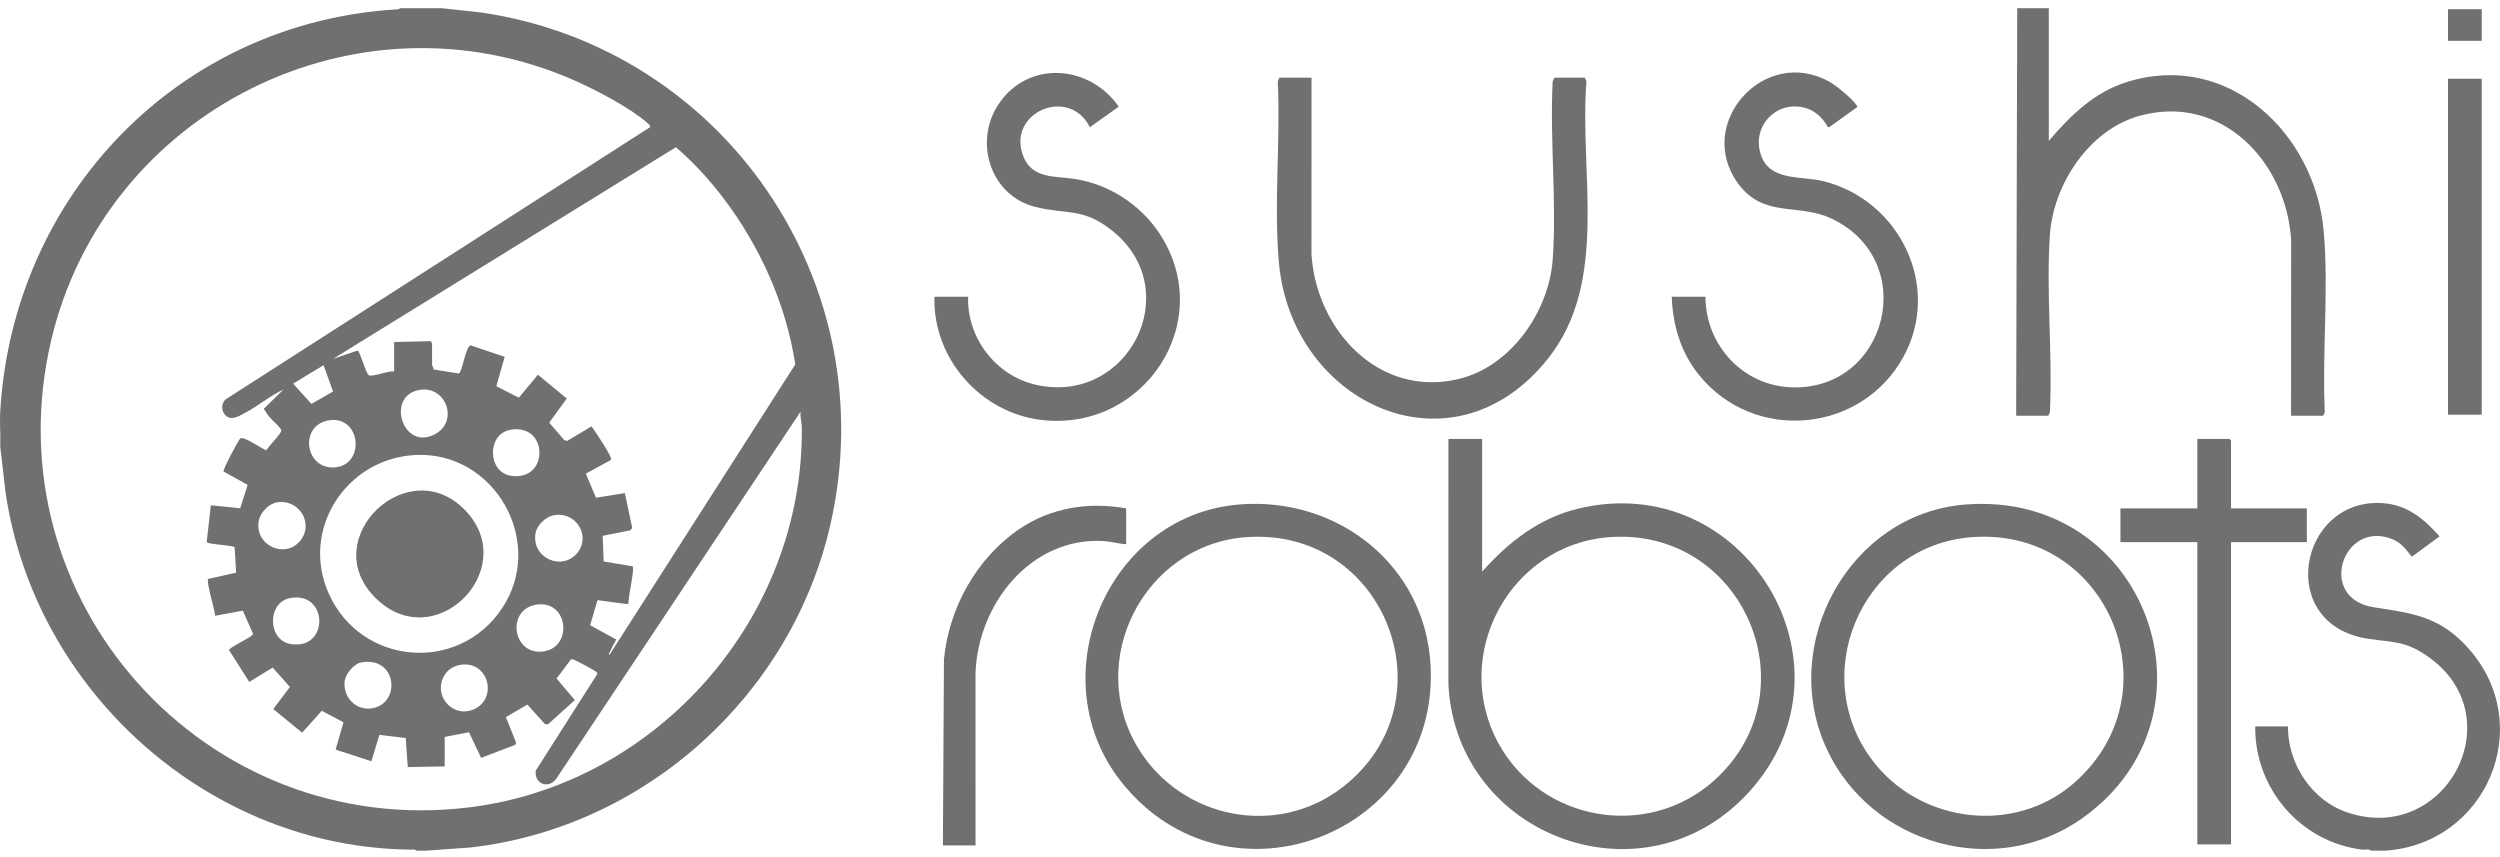
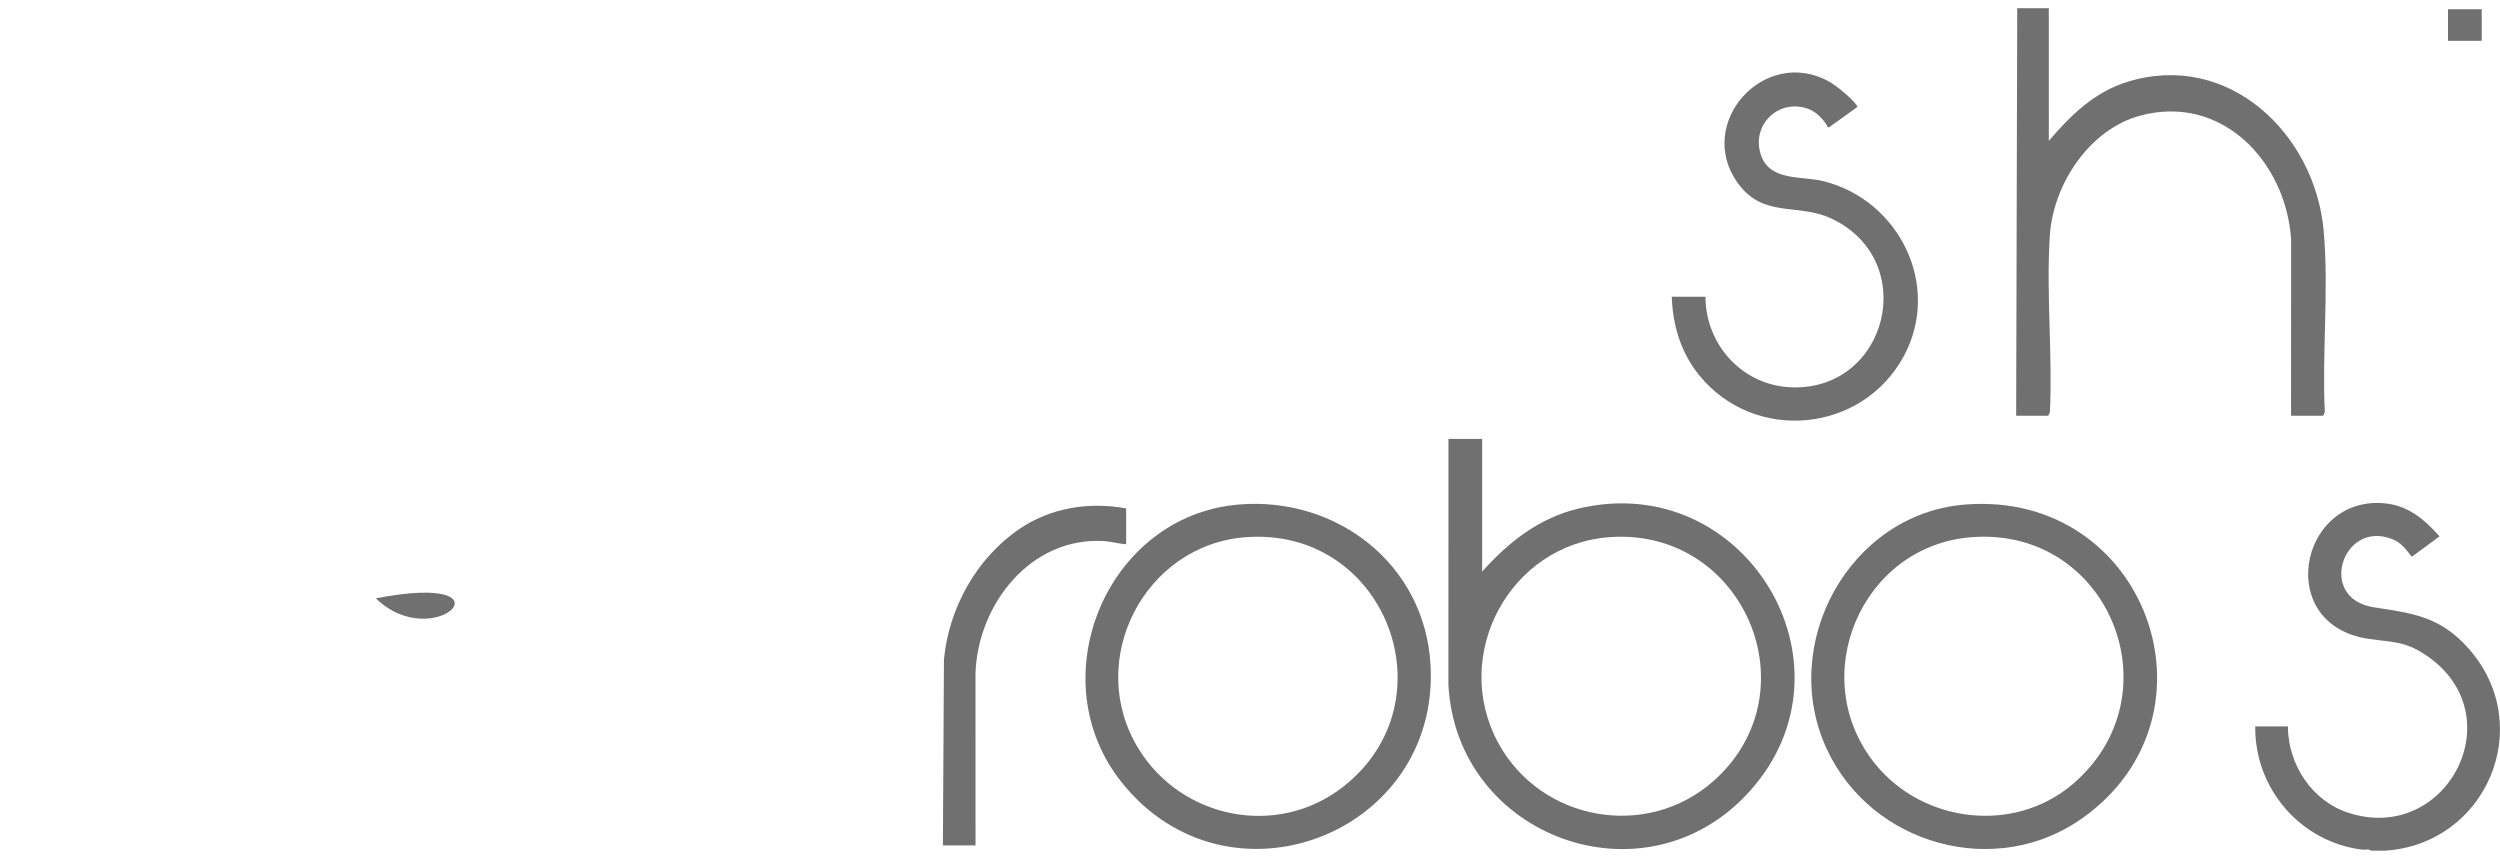
<svg xmlns="http://www.w3.org/2000/svg" width="140" height="48" viewBox="0 0 140 48" fill="none">
  <g id="Calque_1" clip-path="url(#clip0_40_377)">
    <g id="ecNmfX.tif">
      <g id="Group">
-         <path id="Vector" d="M24.726 0.458L26.987 0.704C40.573 2.72 49.566 15.866 46.509 29.346C44.34 38.912 36.172 46.316 26.399 47.454L23.841 47.639H23.31C23.249 47.541 23.086 47.58 22.986 47.579C11.69 47.46 1.956 38.71 0.316 27.607L0.012 24.992C0.04 24.349 -0.025 23.687 0.012 23.046C0.725 10.883 10.053 1.227 22.283 0.52L22.425 0.458H24.726ZM24.903 41.27V42.921L22.835 42.955L22.72 41.329L21.247 41.153L20.798 42.63L18.794 41.978L19.236 40.449L18.02 39.803L16.919 41.029L15.303 39.708L16.234 38.468L15.27 37.385L13.96 38.188L12.826 36.403C12.838 36.257 13.96 35.745 14.109 35.577C14.138 35.544 14.179 35.528 14.161 35.472L13.6 34.197L12.049 34.483C12.033 34.169 11.54 32.577 11.656 32.419L13.224 32.069L13.139 30.65C13.059 30.538 11.902 30.493 11.673 30.407C11.626 30.389 11.59 30.376 11.578 30.322L11.808 28.295L13.452 28.464L13.867 27.154L12.52 26.404C12.459 26.318 13.371 24.603 13.46 24.547C13.66 24.42 14.646 25.121 14.906 25.215C15.121 24.91 15.469 24.579 15.668 24.282C15.715 24.211 15.781 24.145 15.734 24.051C15.646 23.875 15.202 23.497 15.053 23.311C14.949 23.181 14.876 23.026 14.767 22.899L15.878 21.809C15.12 22.161 14.47 22.729 13.735 23.116C13.373 23.307 12.903 23.62 12.574 23.195C12.386 22.953 12.401 22.573 12.632 22.367L36.404 7.121C36.423 7.008 36.328 6.952 36.256 6.888C35.311 6.048 33.371 5.037 32.198 4.517C20.036 -0.87 5.912 6.186 2.872 19.035C-0.571 33.582 11.454 47.035 26.28 45.212C36.831 43.915 45.036 34.56 44.9 23.898C44.897 23.622 44.791 23.337 44.838 23.046L31.203 43.53C30.788 44.225 29.911 43.944 30.001 43.155L33.447 37.749C33.462 37.657 33.359 37.606 33.298 37.563C33.166 37.472 32.214 36.958 32.099 36.928C32.034 36.912 31.998 36.898 31.949 36.958L31.169 37.997L32.191 39.205L30.7 40.55H30.517L29.534 39.457L28.332 40.157L28.907 41.604L28.855 41.71L26.944 42.441L26.264 41.005L24.903 41.269L24.903 41.27ZM22.072 20.805V19.153L24.126 19.104C24.135 19.147 24.195 19.22 24.195 19.242V20.422C24.195 20.467 24.282 20.611 24.283 20.688L25.692 20.918C25.884 20.862 26.072 19.392 26.356 19.339L28.263 19.983L27.795 21.627L29.054 22.271L30.123 20.985L31.739 22.317L30.756 23.666L31.594 24.642L31.763 24.691L33.125 23.876C33.293 24.106 34.321 25.609 34.218 25.754L32.807 26.526L33.375 27.874L34.992 27.611L35.404 29.564L35.302 29.699L33.75 30.005L33.806 31.443L35.423 31.713C35.567 31.793 35.158 33.486 35.198 33.783L35.132 33.831L33.461 33.609L33.047 35.013L34.511 35.813C34.4 36.031 34.269 36.247 34.173 36.473C34.15 36.527 34.045 36.623 34.133 36.669L44.535 20.407C44.021 17.032 42.556 13.786 40.498 11.08C39.718 10.055 38.821 9.075 37.851 8.244L18.651 20.096L20.029 19.63C20.158 19.672 20.483 20.906 20.656 21.013C20.847 21.131 21.773 20.738 22.072 20.805ZM18.119 20.451L16.416 21.483L17.441 22.619L18.65 21.923L18.119 20.451H18.119ZM23.592 21.821C21.546 22.043 22.521 25.314 24.368 24.31C25.684 23.595 24.997 21.669 23.592 21.821ZM18.459 23.533C16.727 23.769 17.058 26.294 18.738 26.174C20.463 26.05 20.228 23.293 18.459 23.533ZM28.603 24.063C27.24 24.294 27.305 26.433 28.593 26.64C30.765 26.99 30.728 23.702 28.603 24.063ZM23.239 25.481C19.361 25.692 16.795 29.684 18.423 33.27C20.235 37.259 25.672 37.727 28.112 34.069C30.598 30.345 27.686 25.24 23.239 25.481L23.239 25.481ZM15.509 28.132C15.037 28.213 14.57 28.708 14.489 29.176C14.251 30.562 15.988 31.32 16.822 30.27C17.605 29.286 16.718 27.926 15.509 28.132ZM31.082 28.841C30.568 28.914 30.045 29.402 29.98 29.922C29.811 31.287 31.497 31.979 32.326 30.969C33.098 30.028 32.279 28.671 31.082 28.841ZM16.216 33.498C14.961 33.753 14.959 35.886 16.326 36.074C18.464 36.37 18.369 33.06 16.216 33.498ZM30.079 33.854C28.364 34.079 28.667 36.588 30.298 36.493C32.102 36.389 31.883 33.617 30.079 33.854ZM20.227 37.096C19.827 37.169 19.358 37.731 19.305 38.12C19.18 39.026 19.929 39.821 20.848 39.663C22.474 39.384 22.232 36.73 20.227 37.096ZM25.893 37.216C25.378 37.264 24.959 37.556 24.774 38.045C24.364 39.126 25.448 40.194 26.518 39.73C27.885 39.137 27.38 37.079 25.893 37.216Z" fill="#707070" />
        <path id="Vector_2" d="M114.733 0.458L114.734 7.889C115.952 6.458 117.282 5.158 119.127 4.586C124.784 2.828 129.642 7.48 130.127 12.932C130.42 16.221 130.029 19.759 130.19 23.079L130.098 23.282H128.299L128.302 13.401C128.016 9.067 124.421 5.233 119.84 6.479C117.003 7.25 114.984 10.314 114.793 13.168C114.576 16.386 114.951 19.837 114.795 23.079L114.704 23.282H112.905L112.964 0.458H114.733H114.733Z" fill="#707070" />
        <path id="Vector_3" d="M133.549 47.639H132.782C132.645 47.524 132.45 47.6 132.281 47.579C128.832 47.157 126.248 44.153 126.294 40.679H128.122C128.131 42.809 129.458 44.849 131.512 45.517C137.005 47.304 140.809 40.068 135.891 36.715C134.683 35.891 134.002 35.975 132.643 35.776C127.386 35.008 128.72 27.881 133.404 28.174C134.802 28.262 135.727 29.043 136.615 30.035L135.06 31.18C134.738 30.77 134.484 30.401 133.977 30.196C131.195 29.07 129.719 33.515 132.936 34.008C135.138 34.346 136.655 34.53 138.238 36.315C142.081 40.645 139.236 47.281 133.548 47.639H133.549Z" fill="#707070" />
        <path id="Vector_4" d="M83.001 24.579V32.01C84.462 30.369 86.176 29.017 88.356 28.489C97.683 26.227 104.356 37.225 97.984 44.309C92.152 50.79 81.568 46.901 81.111 38.353L81.113 24.58H83.001V24.579ZM90.126 30.081C84.534 30.492 81.22 36.7 83.914 41.625C86.306 45.998 92.241 47.053 95.978 43.718C101.565 38.731 97.645 29.529 90.125 30.081H90.126Z" fill="#707070" />
        <path id="Vector_5" d="M69.364 28.253C74.871 27.792 79.792 31.609 80.11 37.23C80.646 46.695 68.808 51.285 62.83 43.833C58.166 38.02 61.968 28.874 69.364 28.254V28.253ZM69.777 30.081C64.061 30.504 60.749 37.005 63.748 41.913C66.159 45.86 71.526 46.943 75.209 44.065C81.343 39.27 77.591 29.504 69.777 30.082V30.081Z" fill="#707070" />
        <path id="Vector_6" d="M110.062 28.253C120.188 27.462 124.736 40.017 116.639 45.8C111.758 49.286 104.793 47.324 102.296 41.939C99.578 36.077 103.561 28.761 110.062 28.253ZM110.416 30.081C104.206 30.557 101.093 37.963 105.03 42.804C107.703 46.09 112.788 46.704 116.059 43.922C121.936 38.923 118.103 29.493 110.416 30.082V30.081Z" fill="#707070" />
-         <path id="Vector_7" d="M73.445 4.351L73.443 14.232C73.7 18.45 77.201 22.292 81.681 21.225C84.609 20.528 86.743 17.446 86.952 14.523C87.182 11.298 86.784 7.807 86.95 4.554L87.041 4.351H88.751L88.843 4.554C88.432 9.675 90.129 15.771 86.681 20.091C81.307 26.825 72.32 22.592 71.618 14.701C71.325 11.412 71.716 7.874 71.555 4.554L71.647 4.351H73.446L73.445 4.351Z" fill="#707070" />
        <path id="Vector_8" d="M95.505 16.618C95.515 19.34 97.616 21.618 100.368 21.692C105.733 21.836 107.52 14.585 102.565 12.242C100.68 11.351 98.748 12.247 97.31 10.243C94.907 6.895 98.815 2.549 102.446 4.577C102.822 4.786 103.705 5.511 103.941 5.853C103.976 5.903 104.022 5.915 103.999 6.001L102.435 7.125L102.354 7.116C102.165 6.722 101.725 6.28 101.317 6.119C99.653 5.462 98.056 6.959 98.603 8.654C99.095 10.174 100.887 9.837 102.124 10.148C106.366 11.212 108.747 16.02 106.604 19.96C104.266 24.259 98.244 24.823 95.153 21.01C94.127 19.745 93.677 18.238 93.618 16.618H95.505V16.618Z" fill="#707070" />
-         <path id="Vector_9" d="M54.217 16.618C54.132 18.904 55.766 21.033 57.991 21.543C63.18 22.733 66.478 16.247 62.266 12.904C60.641 11.613 59.751 12.029 57.98 11.588C55.447 10.957 54.503 7.917 55.938 5.807C57.615 3.342 61.019 3.635 62.651 5.971L61.032 7.126C59.891 4.811 56.368 6.276 57.297 8.731C57.79 10.034 59.089 9.848 60.194 10.022C62.084 10.32 63.816 11.426 64.882 13.002C68.219 17.937 64.096 24.2 58.317 23.517C54.91 23.115 52.225 20.064 52.329 16.618H54.217L54.217 16.618Z" fill="#707070" />
-         <path id="Vector_10" d="M124.938 28.472H129.184V30.359H124.938V47.285H123.05V30.359H118.745V28.472H123.05V24.579H124.849L124.938 24.668V28.472Z" fill="#707070" />
        <path id="Vector_11" d="M63.065 28.472V30.477C62.646 30.455 62.217 30.321 61.799 30.298C57.697 30.069 54.758 33.86 54.628 37.699L54.63 47.344H52.802L52.861 36.936C53.131 34.048 54.694 31.243 57.099 29.614C58.855 28.426 60.991 28.089 63.065 28.472V28.472Z" fill="#707070" />
-         <path id="Vector_12" d="M138.976 4.41H137.088V23.223H138.976V4.41Z" fill="#707070" />
        <path id="Vector_13" d="M138.976 0.517H137.088V2.286H138.976V0.517Z" fill="#707070" />
-         <path id="Vector_14" d="M21.048 33.505C17.64 30.173 22.968 25.111 26.172 28.707C29.073 31.965 24.34 36.723 21.048 33.505Z" fill="#707070" />
+         <path id="Vector_14" d="M21.048 33.505C29.073 31.965 24.34 36.723 21.048 33.505Z" fill="#707070" />
      </g>
    </g>
  </g>
  <defs>
    <clipPath id="clip0_40_377">
      <rect width="140" height="47.181" fill="white" transform="translate(0 0.458)" />
    </clipPath>
  </defs>
</svg>